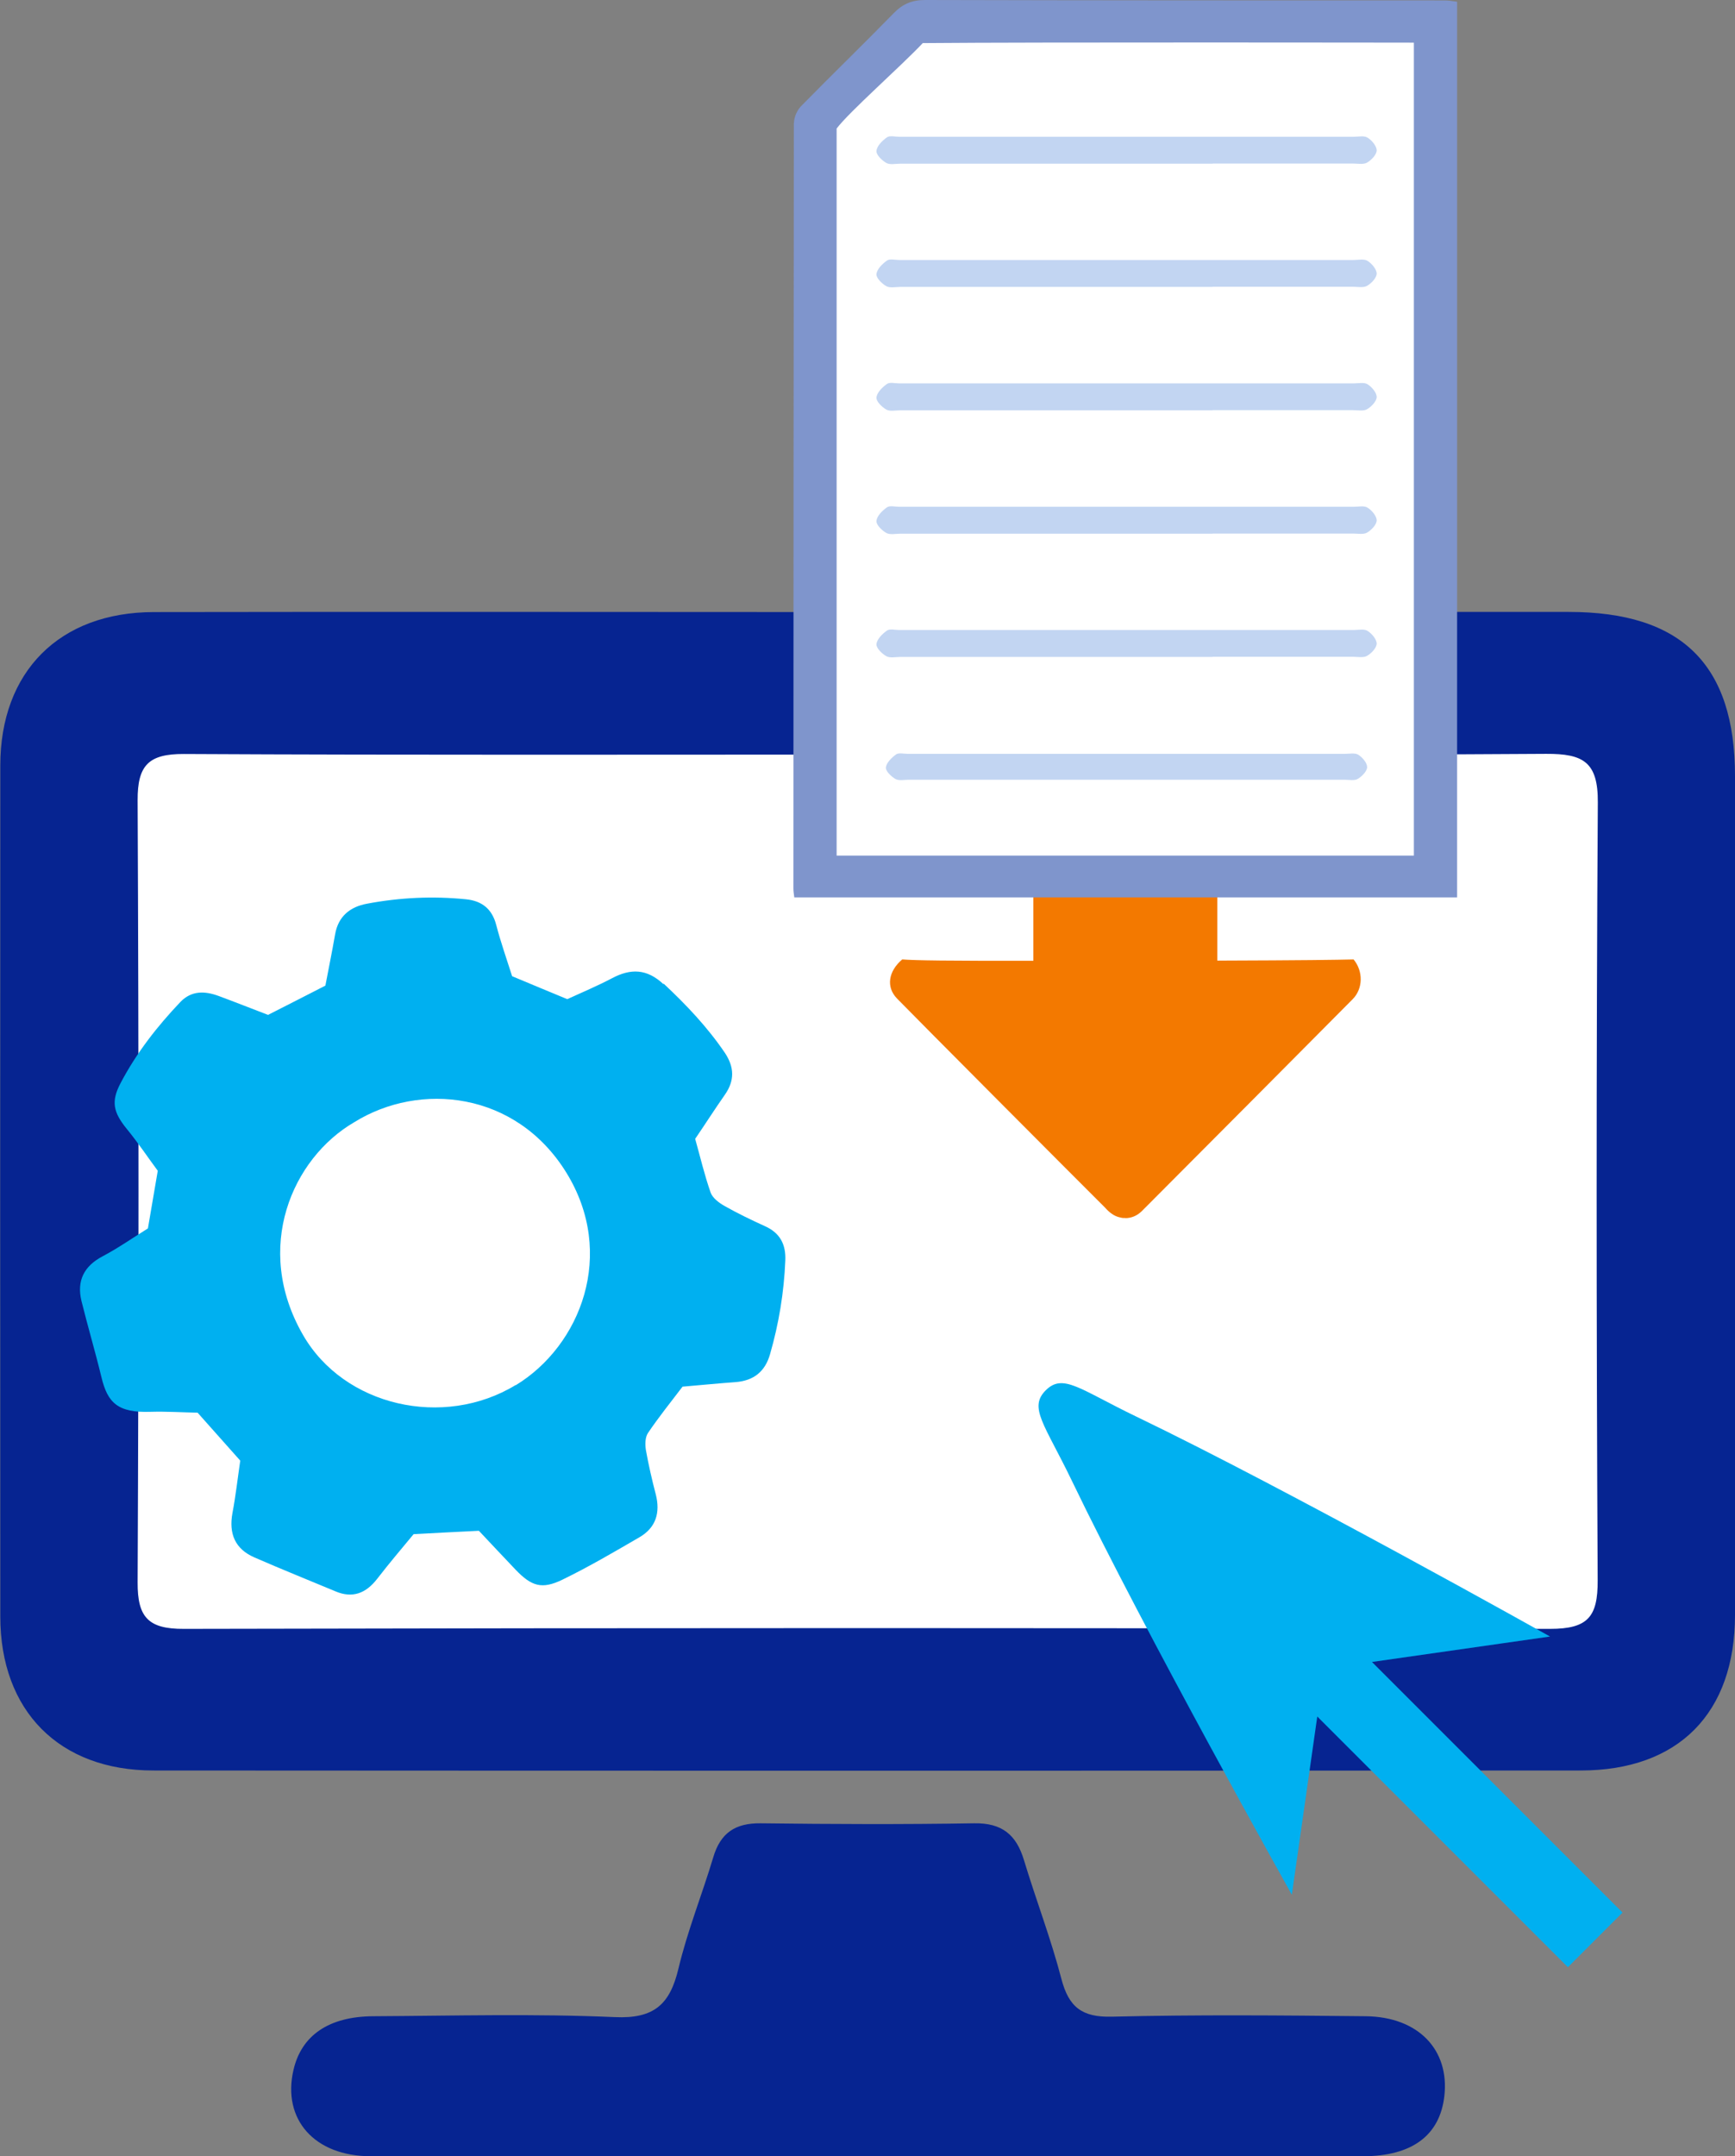
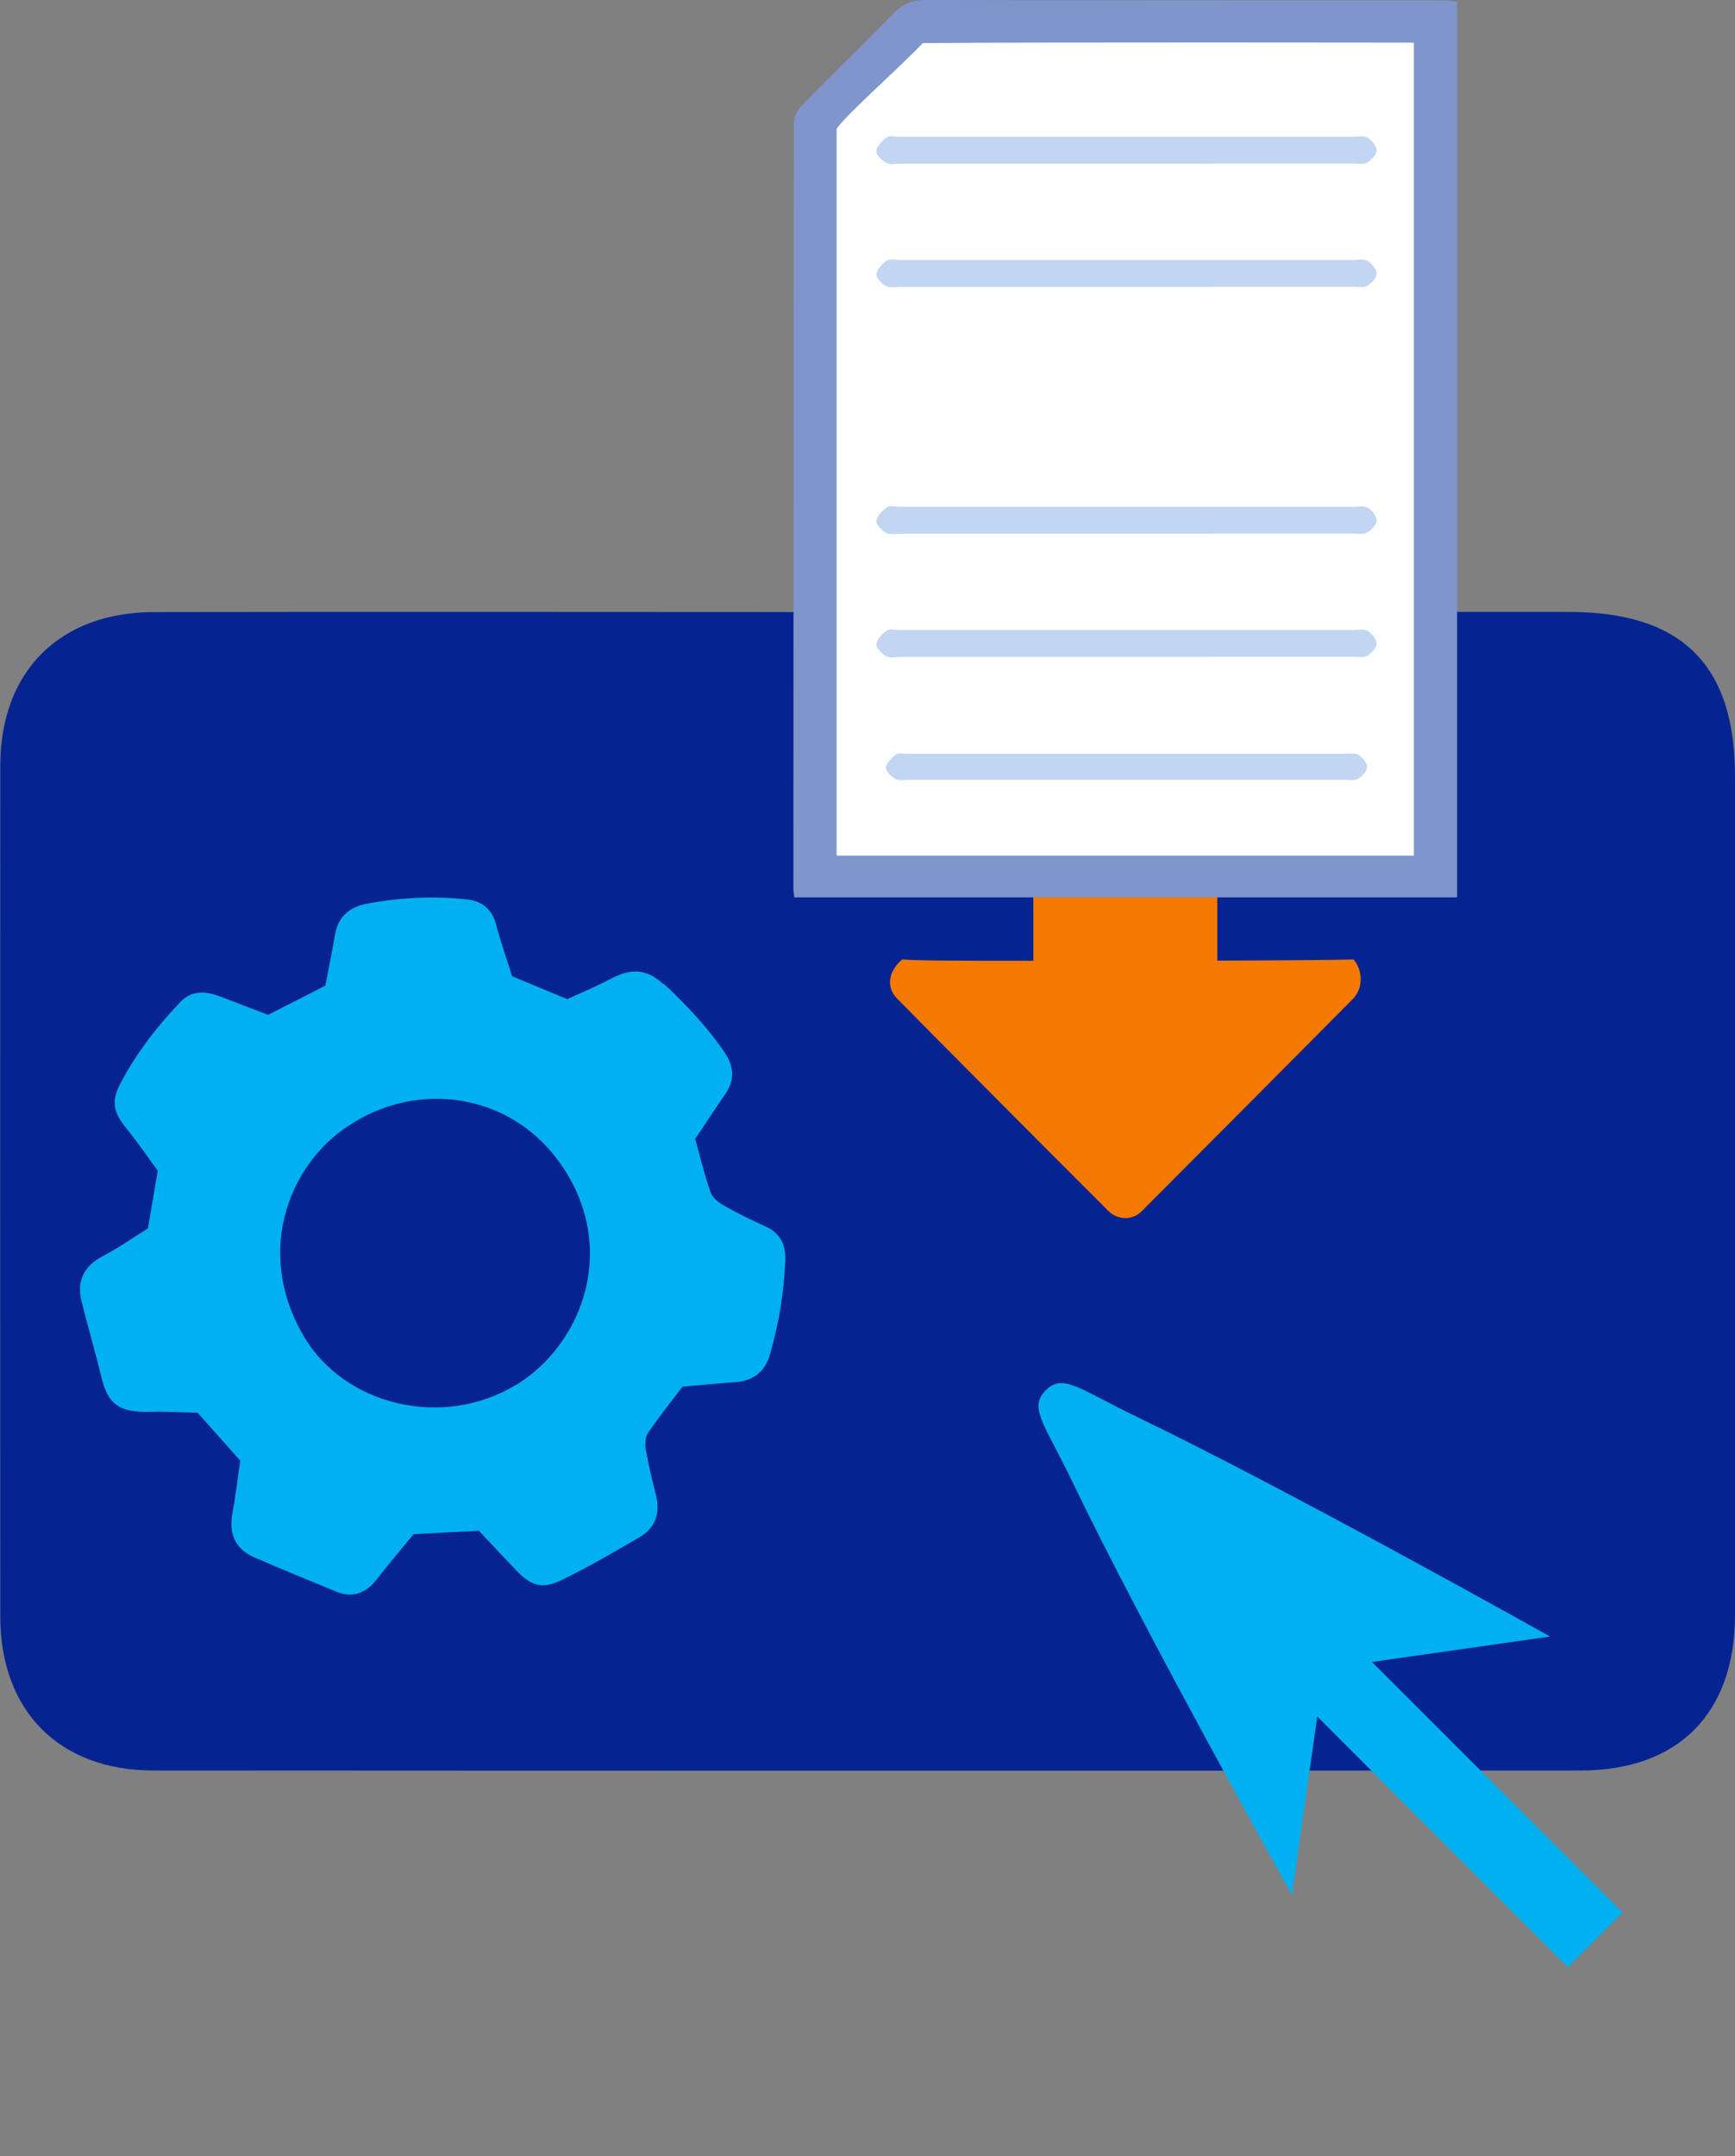
<svg xmlns="http://www.w3.org/2000/svg" id="b" viewBox="0 0 118 146.62">
  <rect x="0" y="0" width="118" height="146.62" fill="#808080" stroke="none" />
  <defs>
    <style>.d{fill:#f37900;}.e{fill:#7f95cc;}.f{fill:#fff;}.g{fill:#062491;}.h{fill:#00b0f0;}.i{fill:#c2d5f2;}</style>
  </defs>
  <g id="c">
-     <path class="g" d="M58.96,146.62c-11.24,0-22.49.02-33.73,0-3.85,0-6.05-2.51-5.27-5.87.54-2.34,2.39-3.63,5.41-3.65,5.48-.03,10.98-.18,16.45.06,2.66.12,3.74-.86,4.32-3.29.61-2.57,1.61-5.04,2.37-7.58.49-1.65,1.49-2.33,3.22-2.31,4.84.06,9.69.08,14.53,0,1.89-.03,2.86.78,3.38,2.5.82,2.71,1.84,5.36,2.55,8.09.5,1.91,1.4,2.61,3.42,2.56,5.76-.14,11.52-.09,17.28-.03,3.58.04,5.71,2.29,5.34,5.45-.31,2.65-2.19,4.07-5.54,4.07-11.24.01-22.49,0-33.73,0h0Z" />
    <path class="g" d="M59.26,41.61c15.81,0,31.63,0,47.44,0,7.67,0,11.3,3.58,11.3,11.16,0,19.01,0,38.02,0,57.04,0,6.68-3.84,10.58-10.5,10.58-32.36.02-64.71.02-97.07,0-6.41,0-10.41-4.06-10.41-10.47-.01-19.29-.01-38.57,0-57.86,0-6.39,4.02-10.43,10.44-10.44,16.27-.03,32.54,0,48.81,0Z" />
-     <path class="f" d="M59.11,51.31c-15.53,0-31.07.04-46.6-.04-2.4-.01-3.16.76-3.15,3.15.08,17.73.08,35.45,0,53.18-.01,2.37.72,3.17,3.14,3.16,30.97-.07,61.95-.07,92.92,0,2.58,0,3.25-.82,3.24-3.29-.09-17.63-.1-35.27.01-52.9.02-2.76-.99-3.32-3.51-3.31-15.35.1-30.7.05-46.05.05h0Z" />
    <path class="d" d="M76.53,82.82s-.09,0-.14,0h-.02c-.05,0-.11-.02-.16-.03-.22-.04-.43-.13-.63-.28-.14-.1-.28-.23-.41-.38-1.88-1.87-13.01-13.04-14.17-14.24-.75-.78-.58-1.85.36-2.65.95.07,3,.1,8.92.09v-6.5c3.98,0,8.45,0,12.51,0v6.49c5.9-.02,8.05-.05,9.27-.08.66.8.65,1.98-.06,2.7-2.31,2.33-11.36,11.43-14.1,14.17-.03.03-.05.05-.08.08l-.16.16c-.33.33-.73.48-1.12.48h0s0,0,0,0Z" />
    <path class="e" d="M54,8.36h0c0-.42.24-.92.53-1.19,2.06-2.1,4.18-4.15,6.23-6.25C61.38.27,62.03,0,62.91,0c11.79.03,23.58.03,35.37.03.26,0,.56.06.82.09v60.9h-45.08c-.03-.24-.06-.42-.06-.59,0-7.91.02-46.75.03-52.06Z" />
    <path class="f" d="M62.78,2.93c7.7-.07,33.38-.03,33.38-.03v55.28h-39.26V8.74c.89-1.17,4.33-4.19,5.87-5.82Z" />
-     <path class="i" d="M82.47,27.89c3.18,0,6.37,0,9.55,0,.32,0,.7.08.95-.06.3-.17.65-.54.66-.83,0-.3-.33-.69-.62-.87-.23-.15-.63-.06-.95-.06-6.49,0-24.42,0-30.91,0-.28,0-.64-.1-.83.04-.31.22-.68.58-.71.92-.03.26.37.65.67.82.25.14.63.05.95.05,3.27,0,17.97,0,21.24,0h0Z" />
    <path class="i" d="M82.47,19.5c3.18,0,6.37,0,9.55,0,.32,0,.7.08.95-.06.3-.17.65-.54.66-.83,0-.3-.33-.69-.62-.87-.23-.15-.63-.06-.95-.06-6.49,0-24.42,0-30.91,0-.28,0-.64-.1-.83.04-.31.22-.68.58-.71.92-.03.26.37.65.67.82.25.14.63.05.95.05,3.27,0,17.97,0,21.24,0h0Z" />
    <path class="i" d="M82.47,11.12c3.18,0,6.37,0,9.55,0,.32,0,.7.08.95-.06.3-.17.65-.54.66-.83,0-.3-.33-.69-.62-.87-.23-.15-.63-.06-.95-.06-6.49,0-24.42,0-30.91,0-.28,0-.64-.1-.83.04-.31.22-.68.58-.71.92-.03.26.37.65.67.82.25.14.63.05.95.05,3.27,0,17.97,0,21.24,0h0Z" />
-     <path class="i" d="M82.25,53.02c3.06,0,6.13,0,9.19,0,.31,0,.68.08.91-.06.28-.17.63-.52.63-.8,0-.29-.32-.66-.6-.84-.23-.14-.6-.06-.91-.06-6.24,0-23.49,0-29.73,0-.27,0-.62-.09-.8.04-.3.22-.65.56-.69.88-.03.25.36.62.65.79.24.13.61.05.92.05,3.14,0,17.29,0,20.43,0h0Z" />
+     <path class="i" d="M82.25,53.02c3.06,0,6.13,0,9.19,0,.31,0,.68.08.91-.06.28-.17.63-.52.63-.8,0-.29-.32-.66-.6-.84-.23-.14-.6-.06-.91-.06-6.24,0-23.49,0-29.73,0-.27,0-.62-.09-.8.04-.3.22-.65.56-.69.88-.03.25.36.62.65.79.24.13.61.05.92.05,3.14,0,17.29,0,20.43,0h0" />
    <path class="i" d="M82.47,44.66c3.18,0,6.37,0,9.55,0,.32,0,.7.08.95-.06.3-.17.65-.54.66-.83,0-.3-.33-.69-.62-.87-.23-.15-.63-.06-.95-.06-6.49,0-24.42,0-30.91,0-.28,0-.64-.1-.83.04-.31.22-.68.58-.71.92-.03.26.37.65.67.82.25.14.63.05.95.05,3.27,0,17.97,0,21.24,0h0Z" />
    <path class="i" d="M82.47,36.28c3.18,0,6.37,0,9.55,0,.32,0,.7.08.95-.06.3-.17.65-.54.66-.83,0-.3-.33-.69-.62-.87-.23-.15-.63-.06-.95-.06-6.49,0-24.42,0-30.91,0-.28,0-.64-.1-.83.04-.31.22-.68.58-.71.92-.03.26.37.65.67.82.25.14.63.05.95.05,3.27,0,17.97,0,21.24,0h0Z" />
    <path class="h" d="M106.63,133.76l-17.04-17.04-1.73,12.12s-10.03-17.89-14.96-28.15c-1.85-3.84-2.96-4.97-1.78-6.15,1.18-1.18,2.31-.07,6.15,1.78,10.26,4.93,28.15,14.96,28.15,14.96l-12.11,1.73,17.04,17.04-3.72,3.72Z" />
    <path class="h" d="M45.12,66.92c-1.12-1.05-2.22-1.08-3.5-.4-.99.52-2.03.96-3.04,1.42-1.25-.51-2.47-1.03-3.75-1.56-.36-1.14-.77-2.29-1.08-3.48-.28-1.09-.97-1.64-2.05-1.75-2.27-.23-4.51-.12-6.74.3-1.15.21-1.96.86-2.17,2.09-.21,1.21-.46,2.42-.66,3.48-1.44.74-2.62,1.34-3.9,1.99-1.08-.41-2.23-.87-3.37-1.29-.93-.34-1.83-.37-2.58.4-1.6,1.68-3.01,3.49-4.09,5.55-.65,1.24-.48,1.97.43,3.09.77.94,1.45,1.96,2.11,2.85-.24,1.43-.46,2.7-.67,3.92-1.06.66-2.03,1.34-3.07,1.89-1.28.67-1.78,1.67-1.45,3.04.43,1.74.94,3.45,1.36,5.19.42,1.74,1.11,2.43,3.36,2.35,1.07-.03,2.15.04,3.18.06.97,1.09,1.89,2.12,2.9,3.26-.18,1.23-.31,2.4-.53,3.56-.26,1.41.18,2.45,1.49,3.02,1.83.8,3.68,1.54,5.52,2.31,1.16.49,2.07.13,2.83-.85.81-1.05,1.67-2.06,2.48-3.04,1.52-.09,2.95-.15,4.44-.23.83.88,1.67,1.78,2.51,2.66,1.07,1.11,1.77,1.34,3.16.67,1.79-.87,3.53-1.89,5.25-2.89,1.12-.65,1.43-1.67,1.11-2.92-.26-.99-.49-2-.67-3-.06-.38-.06-.87.14-1.17.71-1.05,1.51-2.05,2.35-3.15,1.17-.1,2.39-.22,3.62-.31,1.22-.1,1.99-.71,2.33-1.89.6-2.08.95-4.2,1.04-6.37.05-1.09-.35-1.88-1.38-2.34-.94-.43-1.86-.87-2.76-1.38-.37-.21-.81-.54-.94-.91-.42-1.2-.71-2.44-1.05-3.65.71-1.04,1.34-2.03,2.02-3,.67-.96.65-1.87,0-2.85-1.19-1.75-2.62-3.26-4.16-4.7ZM35.07,94.18c-4.9,2.98-11.68,1.45-14.47-3.42-3.4-5.91-.72-12,3.49-14.45,4.45-2.77,11.01-2.11,14.43,3.43,3.41,5.53.97,11.76-3.44,14.45Z" />
  </g>
</svg>